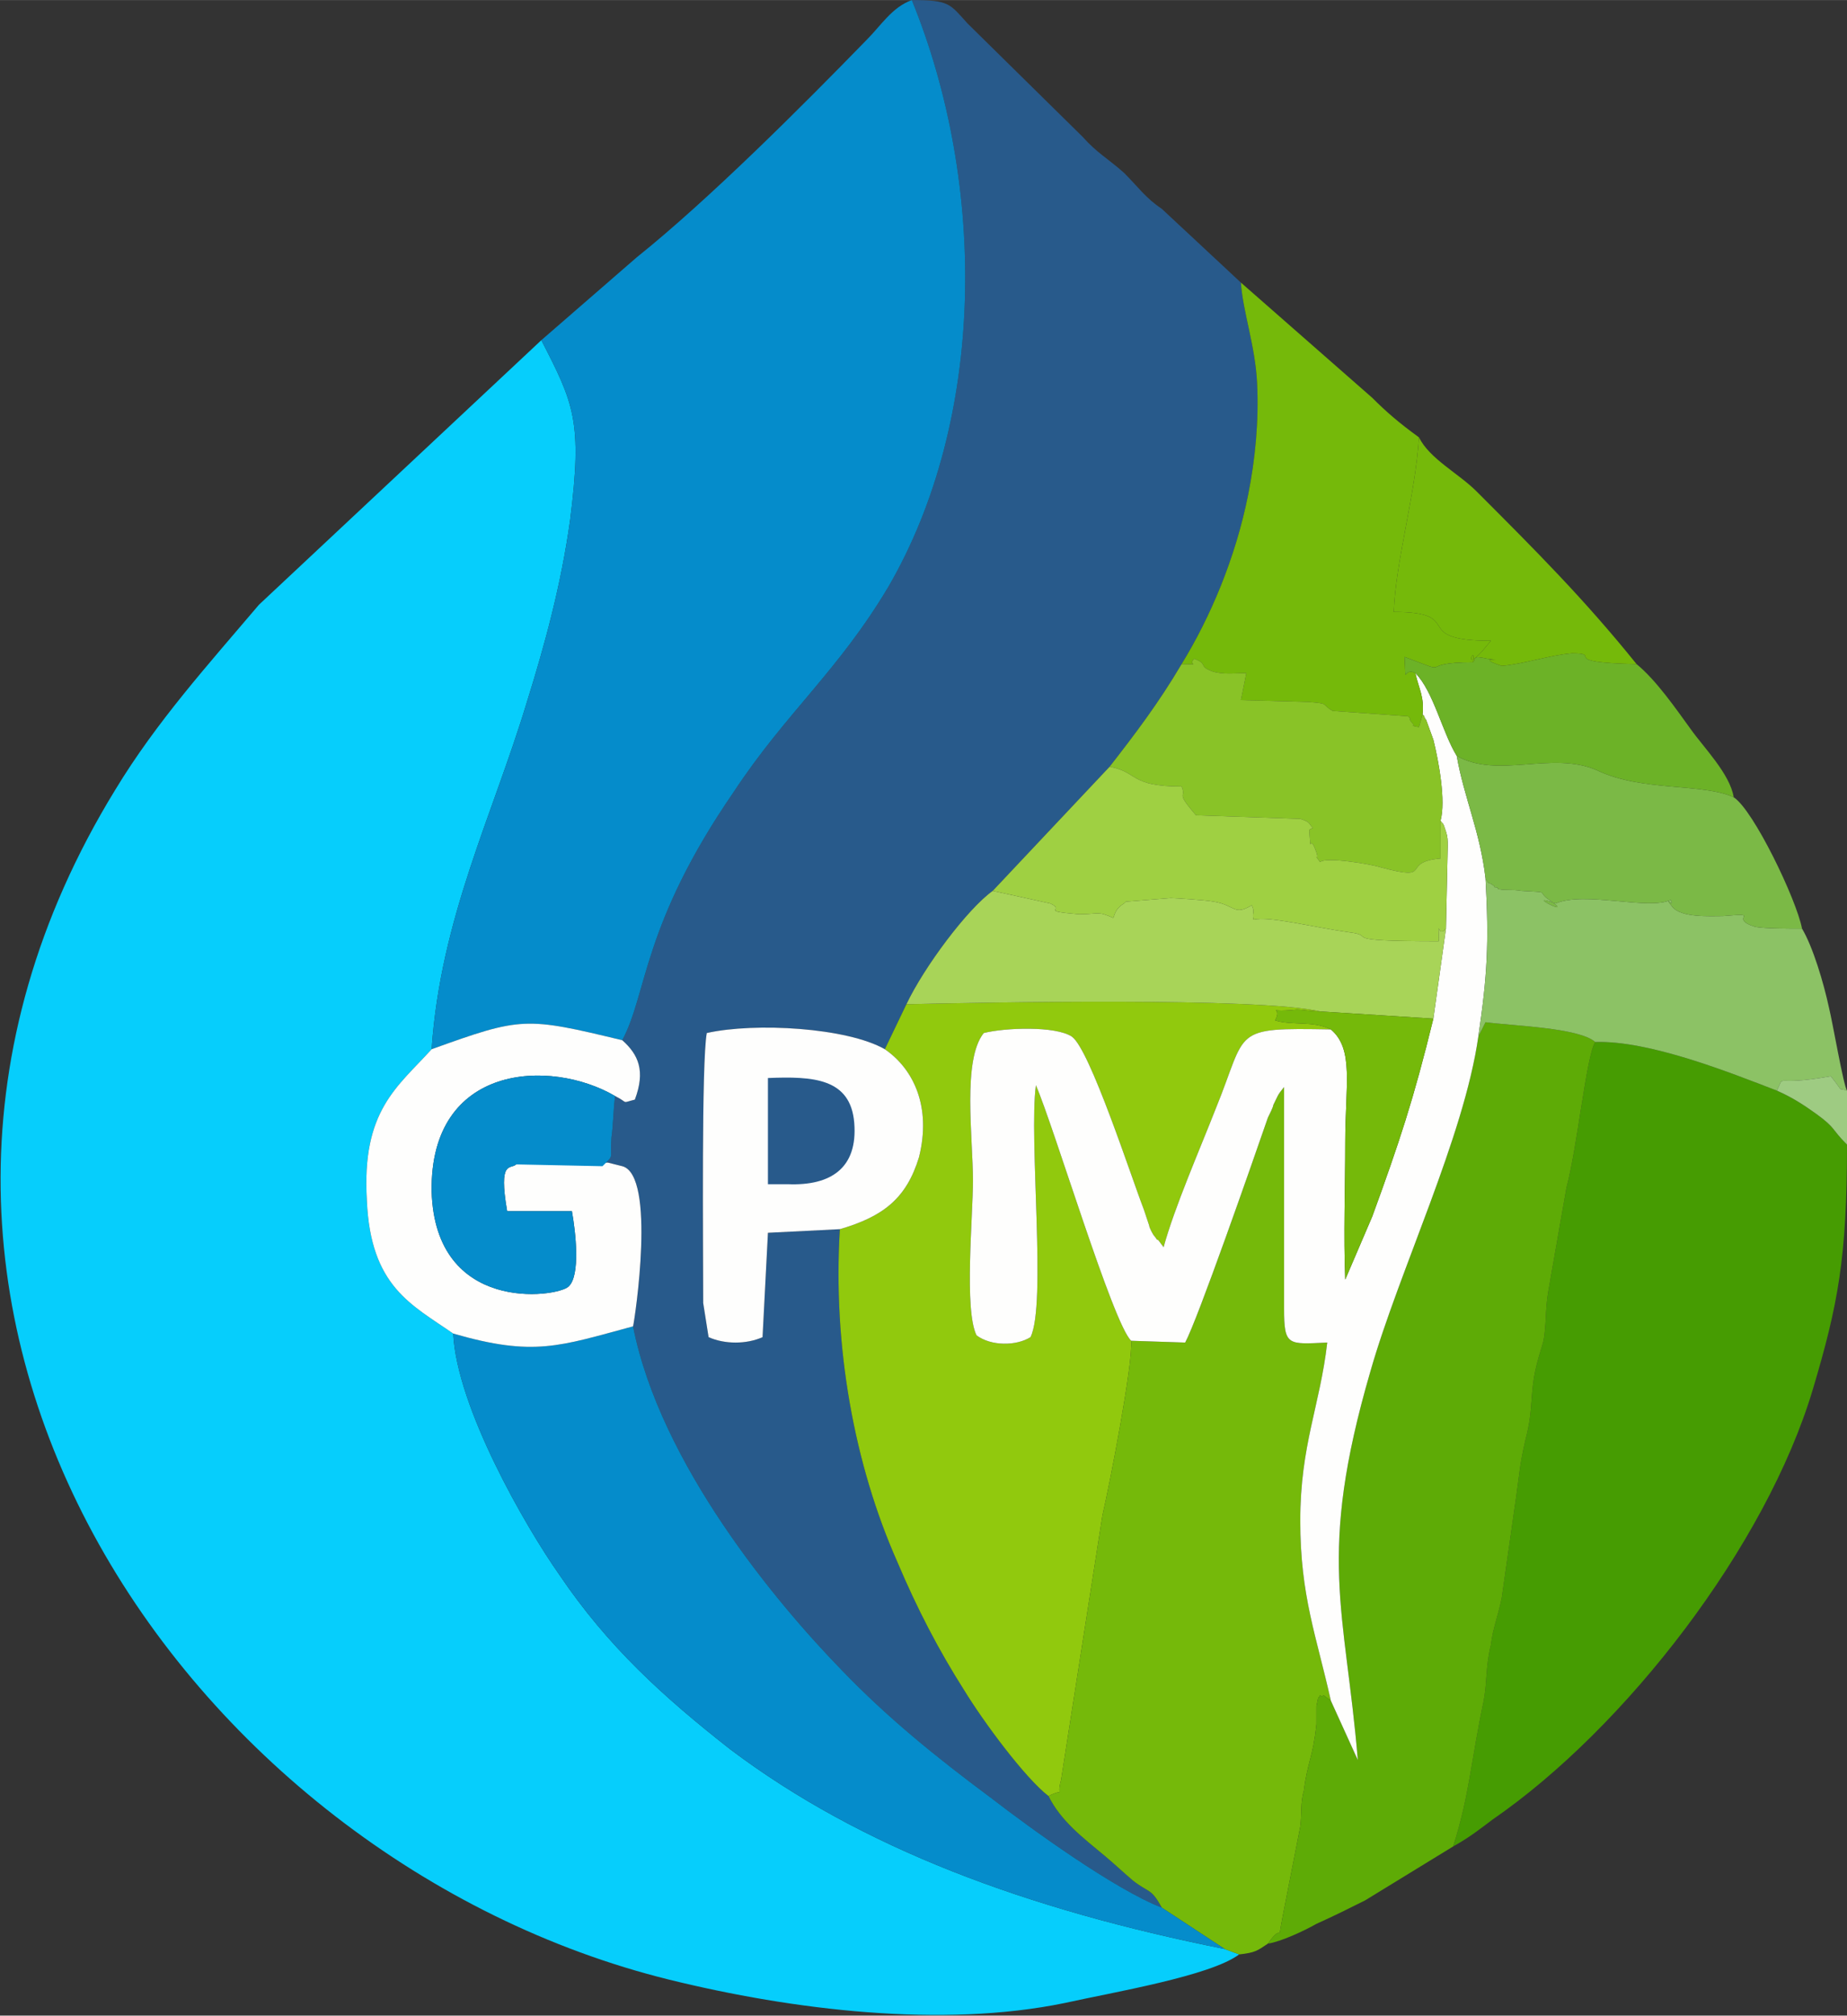
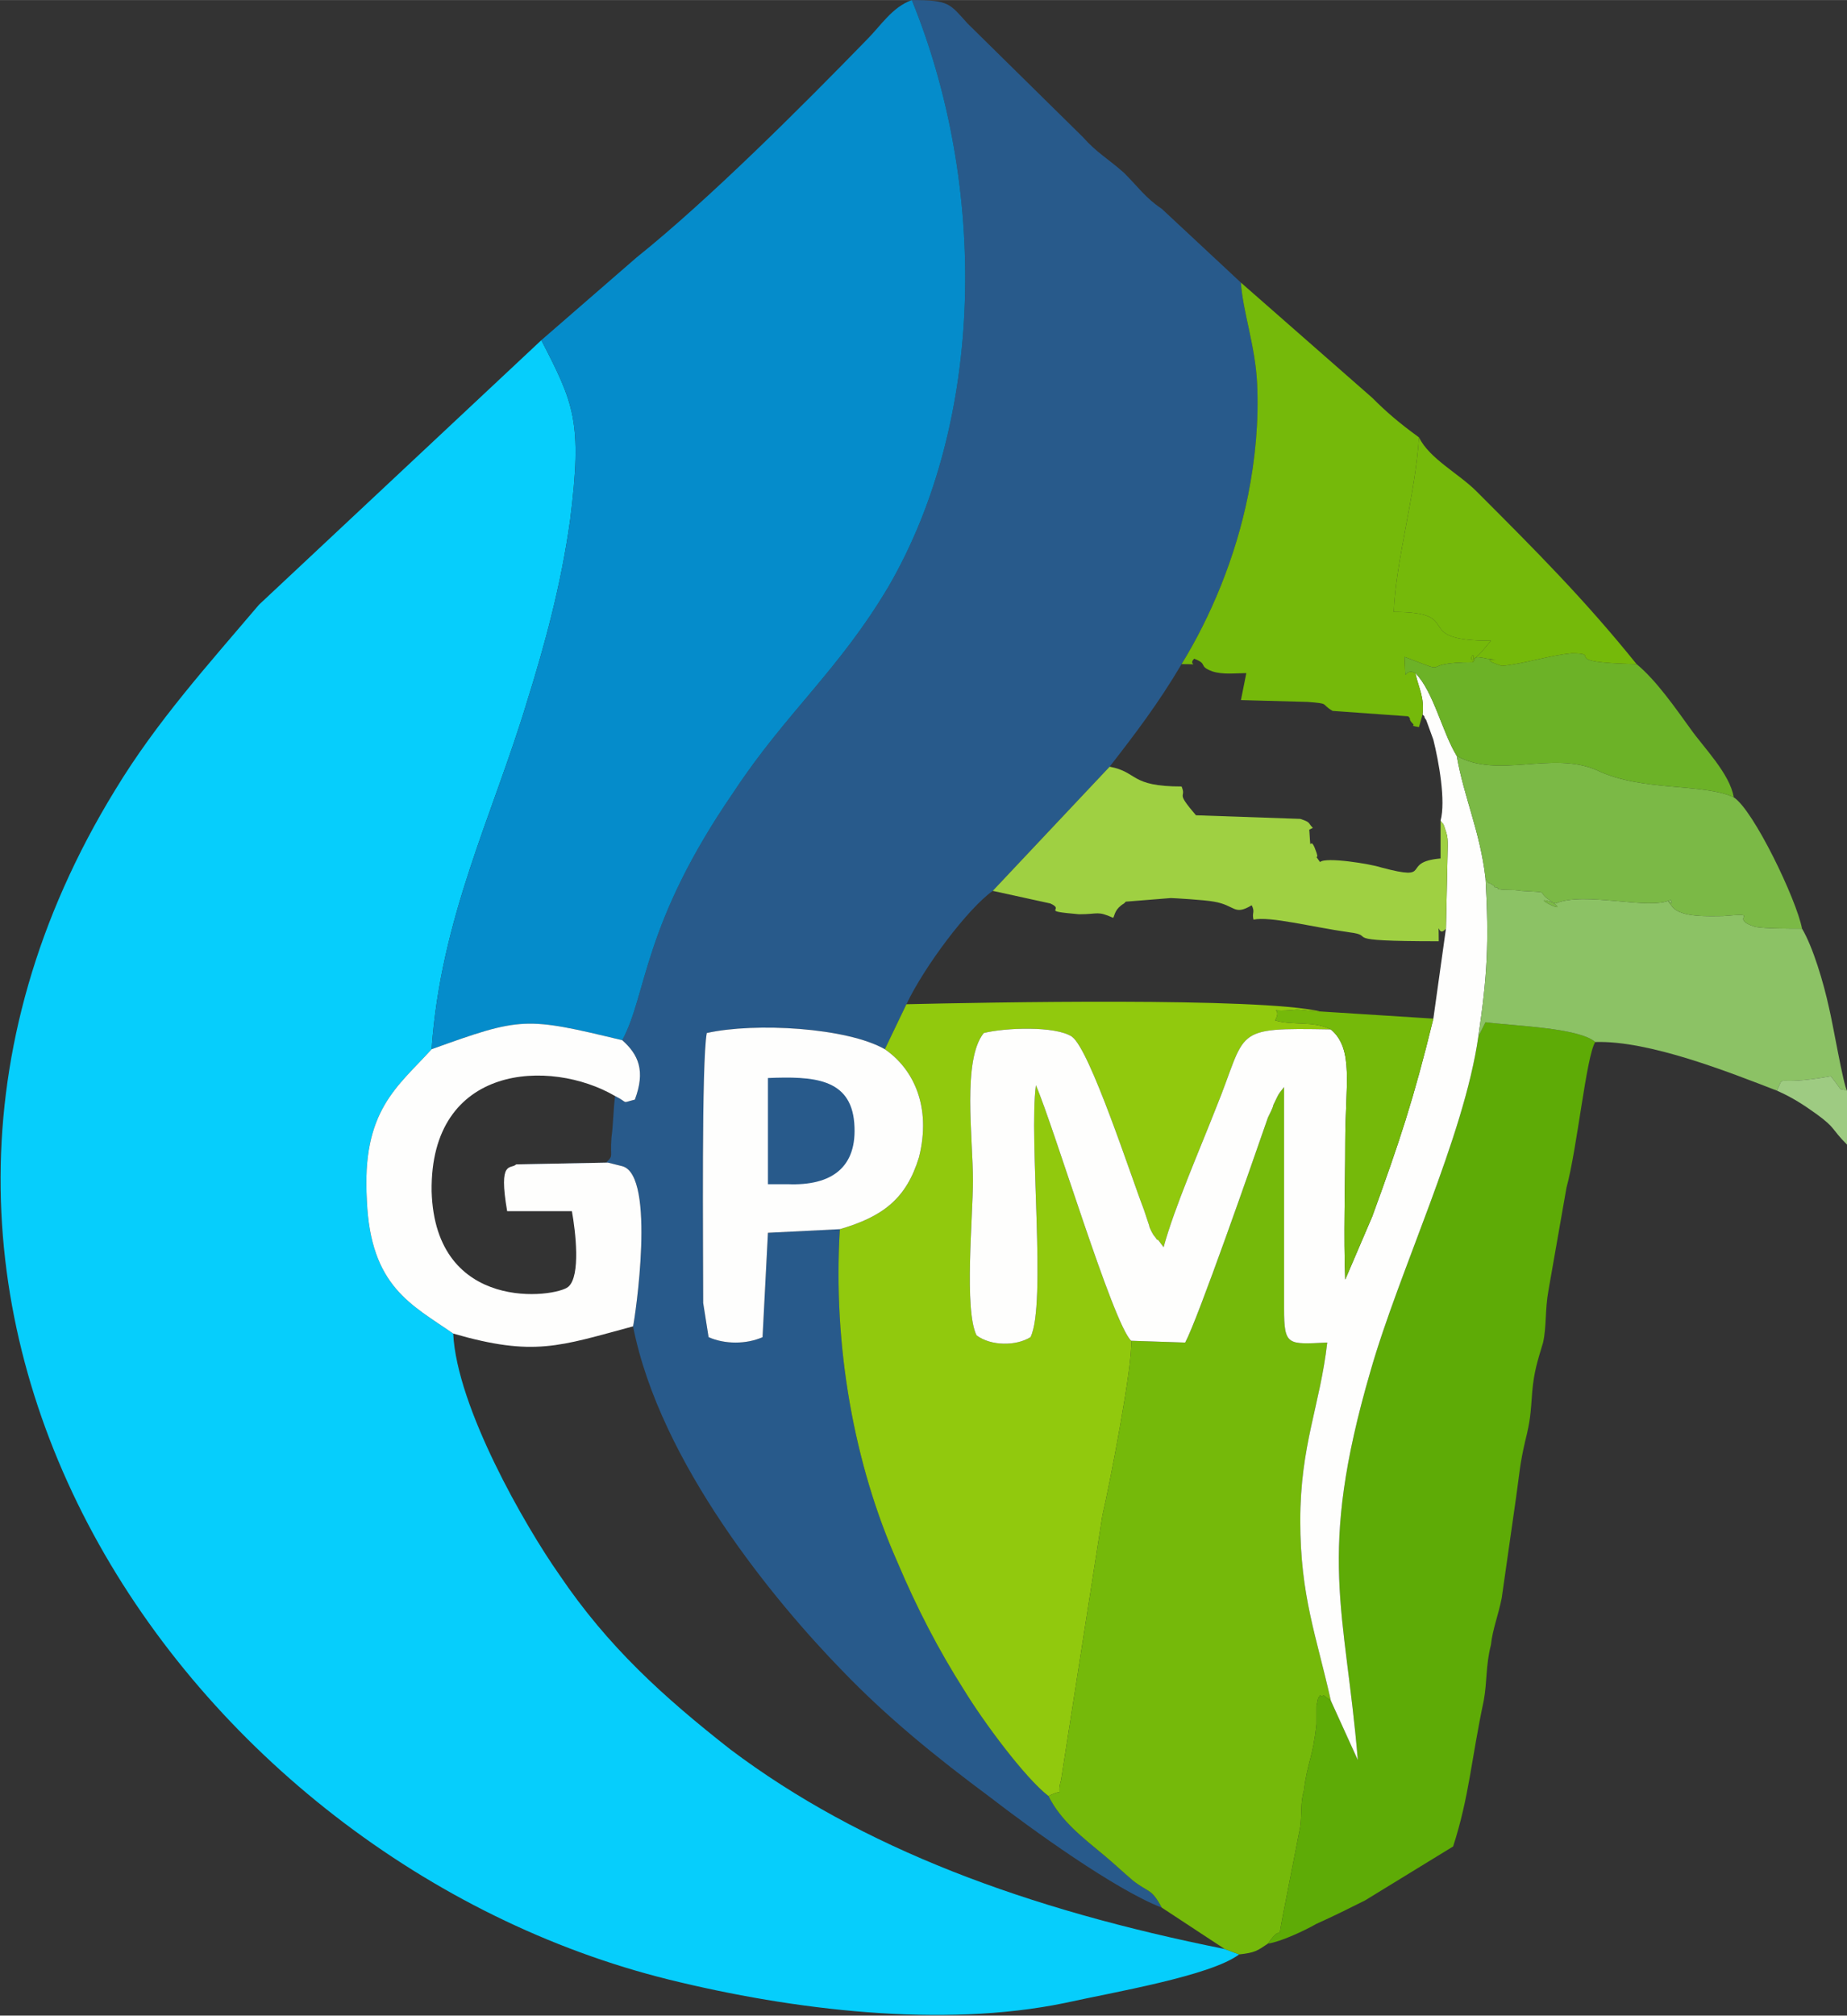
<svg xmlns="http://www.w3.org/2000/svg" xml:space="preserve" width="32.188mm" height="35.105mm" version="1.1" style="shape-rendering:geometricPrecision; text-rendering:geometricPrecision; image-rendering:optimizeQuality; fill-rule:evenodd; clip-rule:evenodd" viewBox="0 0 1027 1120">
  <rect x="0" y="0" width="1027" height="1120" fill="#333333" stroke="none" />
  <defs>
    <style type="text/css">
   
    .fil2 {fill:#058CCB}
    .fil0 {fill:#06CEFC}
    .fil1 {fill:#285A8B}
    .fil3 {fill:#469C02}
    .fil6 {fill:#5EAB06}
    .fil13 {fill:#6CB227}
    .fil5 {fill:#75B90A}
    .fil12 {fill:#7BB946}
    .fil10 {fill:#89C327}
    .fil8 {fill:#8CC265}
    .fil4 {fill:#91C90D}
    .fil14 {fill:#9ECB82}
    .fil11 {fill:#9FD042}
    .fil9 {fill:#A8D458}
    .fil7 {fill:#FEFEFD}
   
  </style>
  </defs>
  <g id="Layer_x0020_1">
    <g id="_1530822457040">
      <path class="fil0" d="M689 1086l-8 -3c-110,-22 -202,-56 -275,-111 -37,-29 -68,-57 -95,-97 -19,-27 -57,-93 -59,-134 -23,-16 -46,-26 -48,-74 -3,-50 17,-63 36,-84 5,-73 34,-130 53,-193 10,-32 19,-65 24,-101 7,-55 2,-65 -16,-100l-157 147c-28,33 -57,65 -80,103 -176,287 41,595 308,661 69,17 152,27 220,13 27,-6 81,-15 97,-27z" />
      <path class="fil1" d="M346 578c9,8 13,17 7,33 -8,2 -3,2 -11,-2 -1,8 -1,16 -2,23 -1,13 2,9 -5,16l-48 -1 51 -1c4,1 4,1 8,2 19,5 7,85 6,89 15,76 79,153 116,191 25,26 52,48 83,71 22,17 69,51 95,61 -6,-11 -7,-8 -16,-15 -7,-6 -10,-9 -16,-14 -12,-10 -24,-19 -31,-33 -13,-10 -36,-41 -47,-59 -14,-22 -26,-45 -37,-71 -24,-54 -36,-120 -32,-185l-40 2 -3 58c-9,4 -21,4 -30,0l-3 -19c0,-32 -1,-134 2,-150 27,-6 78,-3 99,9l12 -25c10,-21 34,-53 48,-63l65 -69c14,-18 27,-35 40,-57 16,-26 30,-59 37,-94 4,-20 6,-41 5,-62 -1,-21 -8,-40 -9,-56l-44 -41c-9,-6 -13,-12 -21,-20 -9,-8 -15,-11 -23,-20l-64 -63c-10,-11 -10,-13 -31,-13 42,103 41,233 -13,326 -28,47 -57,70 -86,114 -51,74 -48,112 -62,138z" />
      <path class="fil2" d="M301 189c18,35 23,45 16,100 -5,36 -14,69 -24,101 -19,63 -48,120 -53,193 50,-18 52,-18 106,-5 14,-26 11,-64 62,-138 29,-44 58,-67 86,-114 54,-93 55,-223 13,-326 -11,4 -17,14 -25,22 -36,37 -88,89 -128,121l-53 46z" />
-       <path class="fil3" d="M808 1026c9,-5 14,-9 22,-15 74,-51 152,-152 178,-239 14,-47 19,-73 19,-136 -9,-9 -6,-9 -17,-17 -7,-5 -13,-9 -22,-13 -26,-10 -71,-28 -101,-27 -5,8 -10,59 -16,81l-10 57c-2,11 -1,20 -3,29 -3,10 -5,16 -6,27 -1,13 -1,16 -4,28 -3,13 -3,17 -5,31l-8 56c-2,10 -5,17 -6,26 -3,12 -2,20 -4,31 -7,33 -8,53 -17,81z" />
      <path class="fil4" d="M492 583c16,11 26,32 19,60 -7,23 -20,33 -44,40 -4,65 8,131 32,185 11,26 23,49 37,71 11,18 34,49 47,59 10,-5 4,2 7,-9l23 -147c4,-17 17,-84 16,-97 -10,-9 -43,-119 -53,-142 -4,30 6,122 -3,140 -8,5 -22,5 -30,-1 -7,-14 -2,-66 -2,-86 0,-24 -6,-67 6,-82 12,-3 40,-4 49,2 10,7 33,78 40,96 1,3 2,6 3,9 0,1 2,5 3,6 1,1 1,2 2,2l3 4c6,-22 20,-54 29,-77 18,-44 8,-45 64,-44 -10,-5 -21,-2 -31,-5 5,-9 -8,-4 12,-6 3,0 9,1 13,1 -34,-8 -186,-5 -230,-4l-12 25z" />
      <path class="fil5" d="M629 745c1,13 -12,80 -16,97l-23 147c-3,11 3,4 -7,9 7,14 19,23 31,33 6,5 9,8 16,14 9,7 10,4 16,15l35 23 8 3c9,-1 10,-2 16,-6 9,-13 5,2 8,-14l10 -51c1,-8 0,-13 2,-20 2,-16 5,-18 7,-37 0,-4 0,-6 0,-10 2,-9 0,-2 2,-6 1,1 2,0 2,0l4 3c-8,-36 -17,-58 -17,-100 0,-42 11,-64 15,-99 -22,1 -24,2 -24,-19l0 -123c-4,5 -3,4 -6,10 0,1 -2,5 -3,7 -9,26 -39,112 -46,125l-30 -1z" />
      <path class="fil6" d="M822 576c-8,56 -44,130 -60,186 -30,103 -14,132 -7,216l-15 -33 -4 -3c0,0 -1,1 -2,0 -2,4 0,-3 -2,6 0,4 0,6 0,10 -2,19 -5,21 -7,37 -2,7 -1,12 -2,20l-10 51c-3,16 1,1 -8,14 7,-1 20,-7 27,-11 9,-4 19,-9 27,-13l49 -30c9,-28 10,-48 17,-81 2,-11 1,-19 4,-31 1,-9 4,-16 6,-26l8 -56c2,-14 2,-18 5,-31 3,-12 3,-15 4,-28 1,-11 3,-17 6,-27 2,-9 1,-18 3,-29l10 -57c6,-22 11,-73 16,-81 -9,-8 -46,-9 -61,-11l-4 8z" />
      <path class="fil7" d="M791 397c0,0 1,1 1,1 0,1 1,2 1,2l4 11c3,12 7,34 4,45 2,3 1,0 3,6 1,3 1,5 1,8l-1 46 -7 50c-11,45 -19,69 -34,110l-15 35c-1,-25 0,-51 0,-76 0,-32 5,-52 -8,-63 -56,-1 -46,0 -64,44 -9,23 -23,55 -29,77l-3 -4c-1,0 -1,-1 -2,-2 -1,-1 -3,-5 -3,-6 -1,-3 -2,-6 -3,-9 -7,-18 -30,-89 -40,-96 -9,-6 -37,-5 -49,-2 -12,15 -6,58 -6,82 0,20 -5,72 2,86 8,6 22,6 30,1 9,-18 -1,-110 3,-140 10,23 43,133 53,142l30 1c7,-13 37,-99 46,-125 1,-2 3,-6 3,-7 3,-6 2,-5 6,-10l0 123c0,21 2,20 24,19 -4,35 -15,57 -15,99 0,42 9,64 17,100l15 33c-7,-84 -23,-113 7,-216 16,-56 52,-130 60,-186 5,-34 6,-52 4,-88 -3,-26 -12,-45 -16,-68 -8,-13 -13,-36 -23,-46 2,9 5,13 4,23z" />
-       <path class="fil2" d="M252 741c2,41 40,107 59,134 27,40 58,68 95,97 73,55 165,89 275,111l-35 -23c-26,-10 -73,-44 -95,-61 -31,-23 -58,-45 -83,-71 -37,-38 -101,-115 -116,-191 -41,11 -55,17 -100,4z" />
      <path class="fil5" d="M657 369c12,0 3,1 7,-3 8,3 2,4 10,7 6,2 13,1 19,1l-3 15 37 1c13,1 7,1 14,5l42 3c1,1 1,1 1,2 1,2 2,2 2,3 1,0 -3,0 3,1l2 -7c1,-10 -2,-14 -4,-23 -7,-4 -5,9 -6,-9 29,11 5,3 38,3 2,-11 -6,6 5,-6l5 -6c-46,0 -13,-16 -54,-16 1,-28 12,-65 14,-97 -11,-8 -18,-14 -26,-22l-73 -64c1,16 8,35 9,56 1,21 -1,42 -5,62 -7,35 -21,68 -37,94z" />
      <path class="fil8" d="M822 576l4 -8c15,2 52,3 61,11 30,-1 75,17 101,27 5,-10 -3,-2 30,-8 8,10 3,6 9,8 -2,-3 -8,-38 -10,-46 -3,-14 -9,-34 -15,-44 -7,0 -21,0 -26,-1 -16,-5 5,-8 -18,-6 -7,0 -23,1 -28,-5 -7,-9 2,2 -1,-4 -12,6 -48,-5 -64,2 -20,-7 14,10 -5,-3 -5,-4 2,-3 -14,-4 -6,-1 -8,0 -13,-1 0,-1 -1,-1 -2,-1 0,-1 -1,-1 -2,-2 0,0 -1,0 -2,-1 0,-1 -1,-1 -1,-2 2,36 1,54 -4,88z" />
      <path class="fil7" d="M240 583c-19,21 -39,34 -36,84 2,48 25,58 48,74 45,13 59,7 100,-4 1,-4 13,-84 -6,-89 -4,-1 -4,-1 -8,-2l-51 1c-3,3 -10,-3 -5,26l36 0c2,11 5,36 -2,42 -7,6 -74,15 -76,-53 -1,-71 66,-74 102,-53 8,4 3,4 11,2 6,-16 2,-25 -7,-33 -54,-13 -56,-13 -106,5z" />
      <path class="fil7" d="M467 683c24,-7 37,-17 44,-40 7,-28 -3,-49 -19,-60 -21,-12 -72,-15 -99,-9 -3,16 -2,118 -2,150l3 19c9,4 21,4 30,0l3 -58 40 -2z" />
-       <path class="fil9" d="M504 558c44,-1 196,-4 230,4l63 4 7 -50c-5,6 -4,-8 -4,7 -59,0 -33,-3 -50,-5 -21,-3 -44,-9 -53,-7 -1,-4 1,-4 -1,-8 -10,6 -9,0 -21,-2 -5,-1 -23,-2 -24,-2l-25 2c0,0 -1,1 -1,1 -5,3 -5,6 -6,8 -9,-4 -8,-2 -19,-2 -23,-2 -7,-2 -16,-6l-32 -7c-14,10 -38,42 -48,63z" />
-       <path class="fil10" d="M657 369c-13,22 -26,39 -40,57 16,3 11,11 40,11 3,7 -4,2 8,16l58 2c6,2 4,2 7,5l-2 1c1,15 0,3 3,10 4,10 -2,1 3,8 3,-3 28,1 34,3 30,8 10,-3 33,-5l0 -21c3,-11 -1,-33 -4,-45l-4 -11c0,0 -1,-1 -1,-2 0,0 -1,-1 -1,-1l-2 7c-6,-1 -2,-1 -3,-1 0,-1 -1,-1 -2,-3 0,-1 0,-1 -1,-2l-42 -3c-7,-4 -1,-4 -14,-5l-37 -1 3 -15c-6,0 -13,1 -19,-1 -8,-3 -2,-4 -10,-7 -4,4 5,3 -7,3z" />
      <path class="fil11" d="M552 495l32 7c9,4 -7,4 16,6 11,0 10,-2 19,2 1,-2 1,-5 6,-8 0,0 1,-1 1,-1l25 -2c1,0 19,1 24,2 12,2 11,8 21,2 2,4 0,4 1,8 9,-2 32,4 53,7 17,2 -9,5 50,5 0,-15 -1,-1 4,-7l1 -46c0,-3 0,-5 -1,-8 -2,-6 -1,-3 -3,-6l0 21c-23,2 -3,13 -33,5 -6,-2 -31,-6 -34,-3 -5,-7 1,2 -3,-8 -3,-7 -2,5 -3,-10l2 -1c-3,-3 -1,-3 -7,-5l-58 -2c-12,-14 -5,-9 -8,-16 -29,0 -24,-8 -40,-11l-65 69z" />
      <path class="fil12" d="M826 488c0,1 1,1 1,2 1,1 2,1 2,1 1,1 2,1 2,2 1,0 2,0 2,1 5,1 7,0 13,1 16,1 9,0 14,4 19,13 -15,-4 5,3 16,-7 52,4 64,-2 3,6 -6,-5 1,4 5,6 21,5 28,5 23,-2 2,1 18,6 5,1 19,1 26,1 -3,-16 -27,-66 -38,-73 -17,-8 -51,-3 -76,-15 -25,-11 -55,5 -78,-8 4,23 13,42 16,68z" />
      <path class="fil13" d="M819 368c-33,0 -9,8 -38,-3 1,18 -1,5 6,9 10,10 15,33 23,46 23,13 53,-3 78,8 25,12 59,7 76,15 -2,-13 -17,-28 -24,-38 -8,-11 -19,-27 -30,-36 -45,-1 -18,-6 -36,-6 -12,1 -27,6 -39,7 -18,-6 7,-2 -8,-4 -9,-2 -6,0 -8,2z" />
-       <path class="fil2" d="M287 647l48 1c7,-7 4,-3 5,-16 1,-7 1,-15 2,-23 -36,-21 -103,-18 -102,53 2,68 69,59 76,53 7,-6 4,-31 2,-42l-36 0c-5,-29 2,-23 5,-26z" />
      <path class="fil5" d="M819 368c2,-2 -1,-4 8,-2 15,2 -10,-2 8,4 12,-1 27,-6 39,-7 18,0 -9,5 36,6 -29,-36 -56,-63 -89,-96 -10,-10 -26,-18 -32,-30 -2,32 -13,69 -14,97 41,0 8,16 54,16l-5 6c-11,12 -3,-5 -5,6z" />
      <path class="fil5" d="M740 572c13,11 8,31 8,63 0,25 -1,51 0,76l15 -35c15,-41 23,-65 34,-110l-63 -4c-4,0 -10,-1 -13,-1 -20,2 -7,-3 -12,6 10,3 21,0 31,5z" />
      <path class="fil1" d="M427 658l11 0c24,1 39,-9 37,-34 -2,-25 -23,-26 -48,-25l0 59z" />
      <path class="fil14" d="M988 606c9,4 15,8 22,13 11,8 8,8 17,17l0 -30c-6,-2 -1,2 -9,-8 -33,6 -25,-2 -30,8z" />
    </g>
  </g>
</svg>